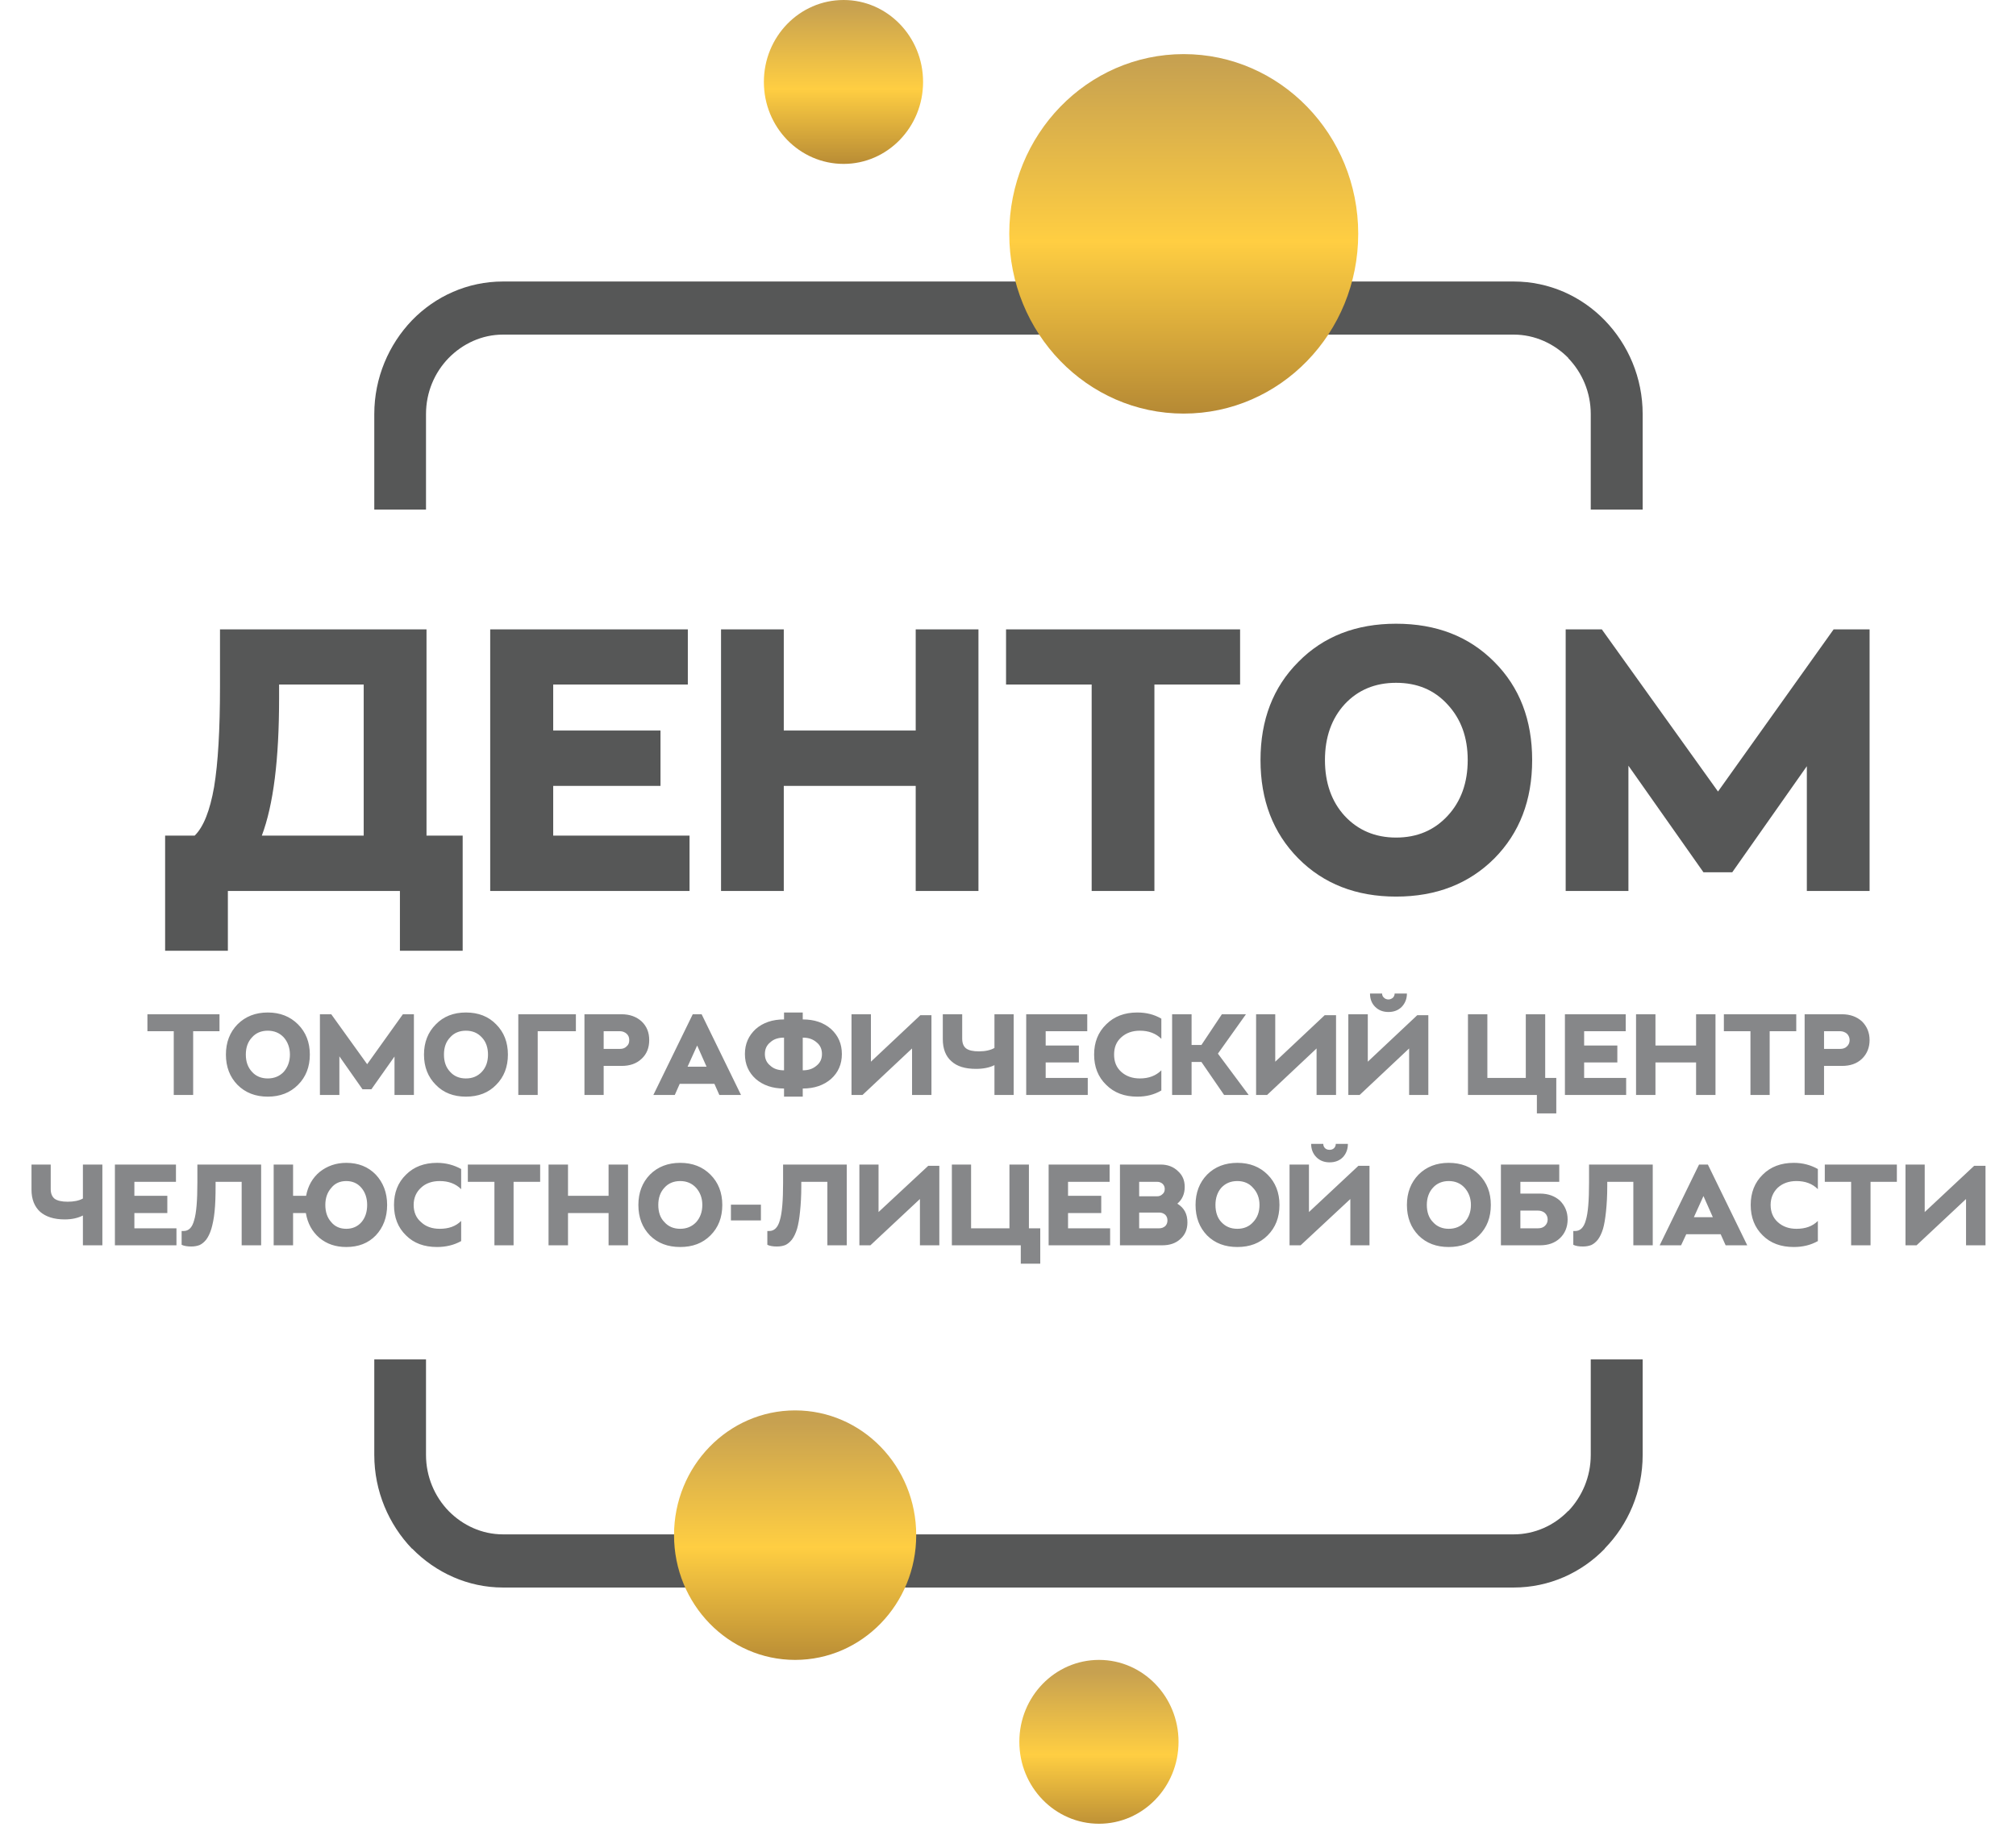
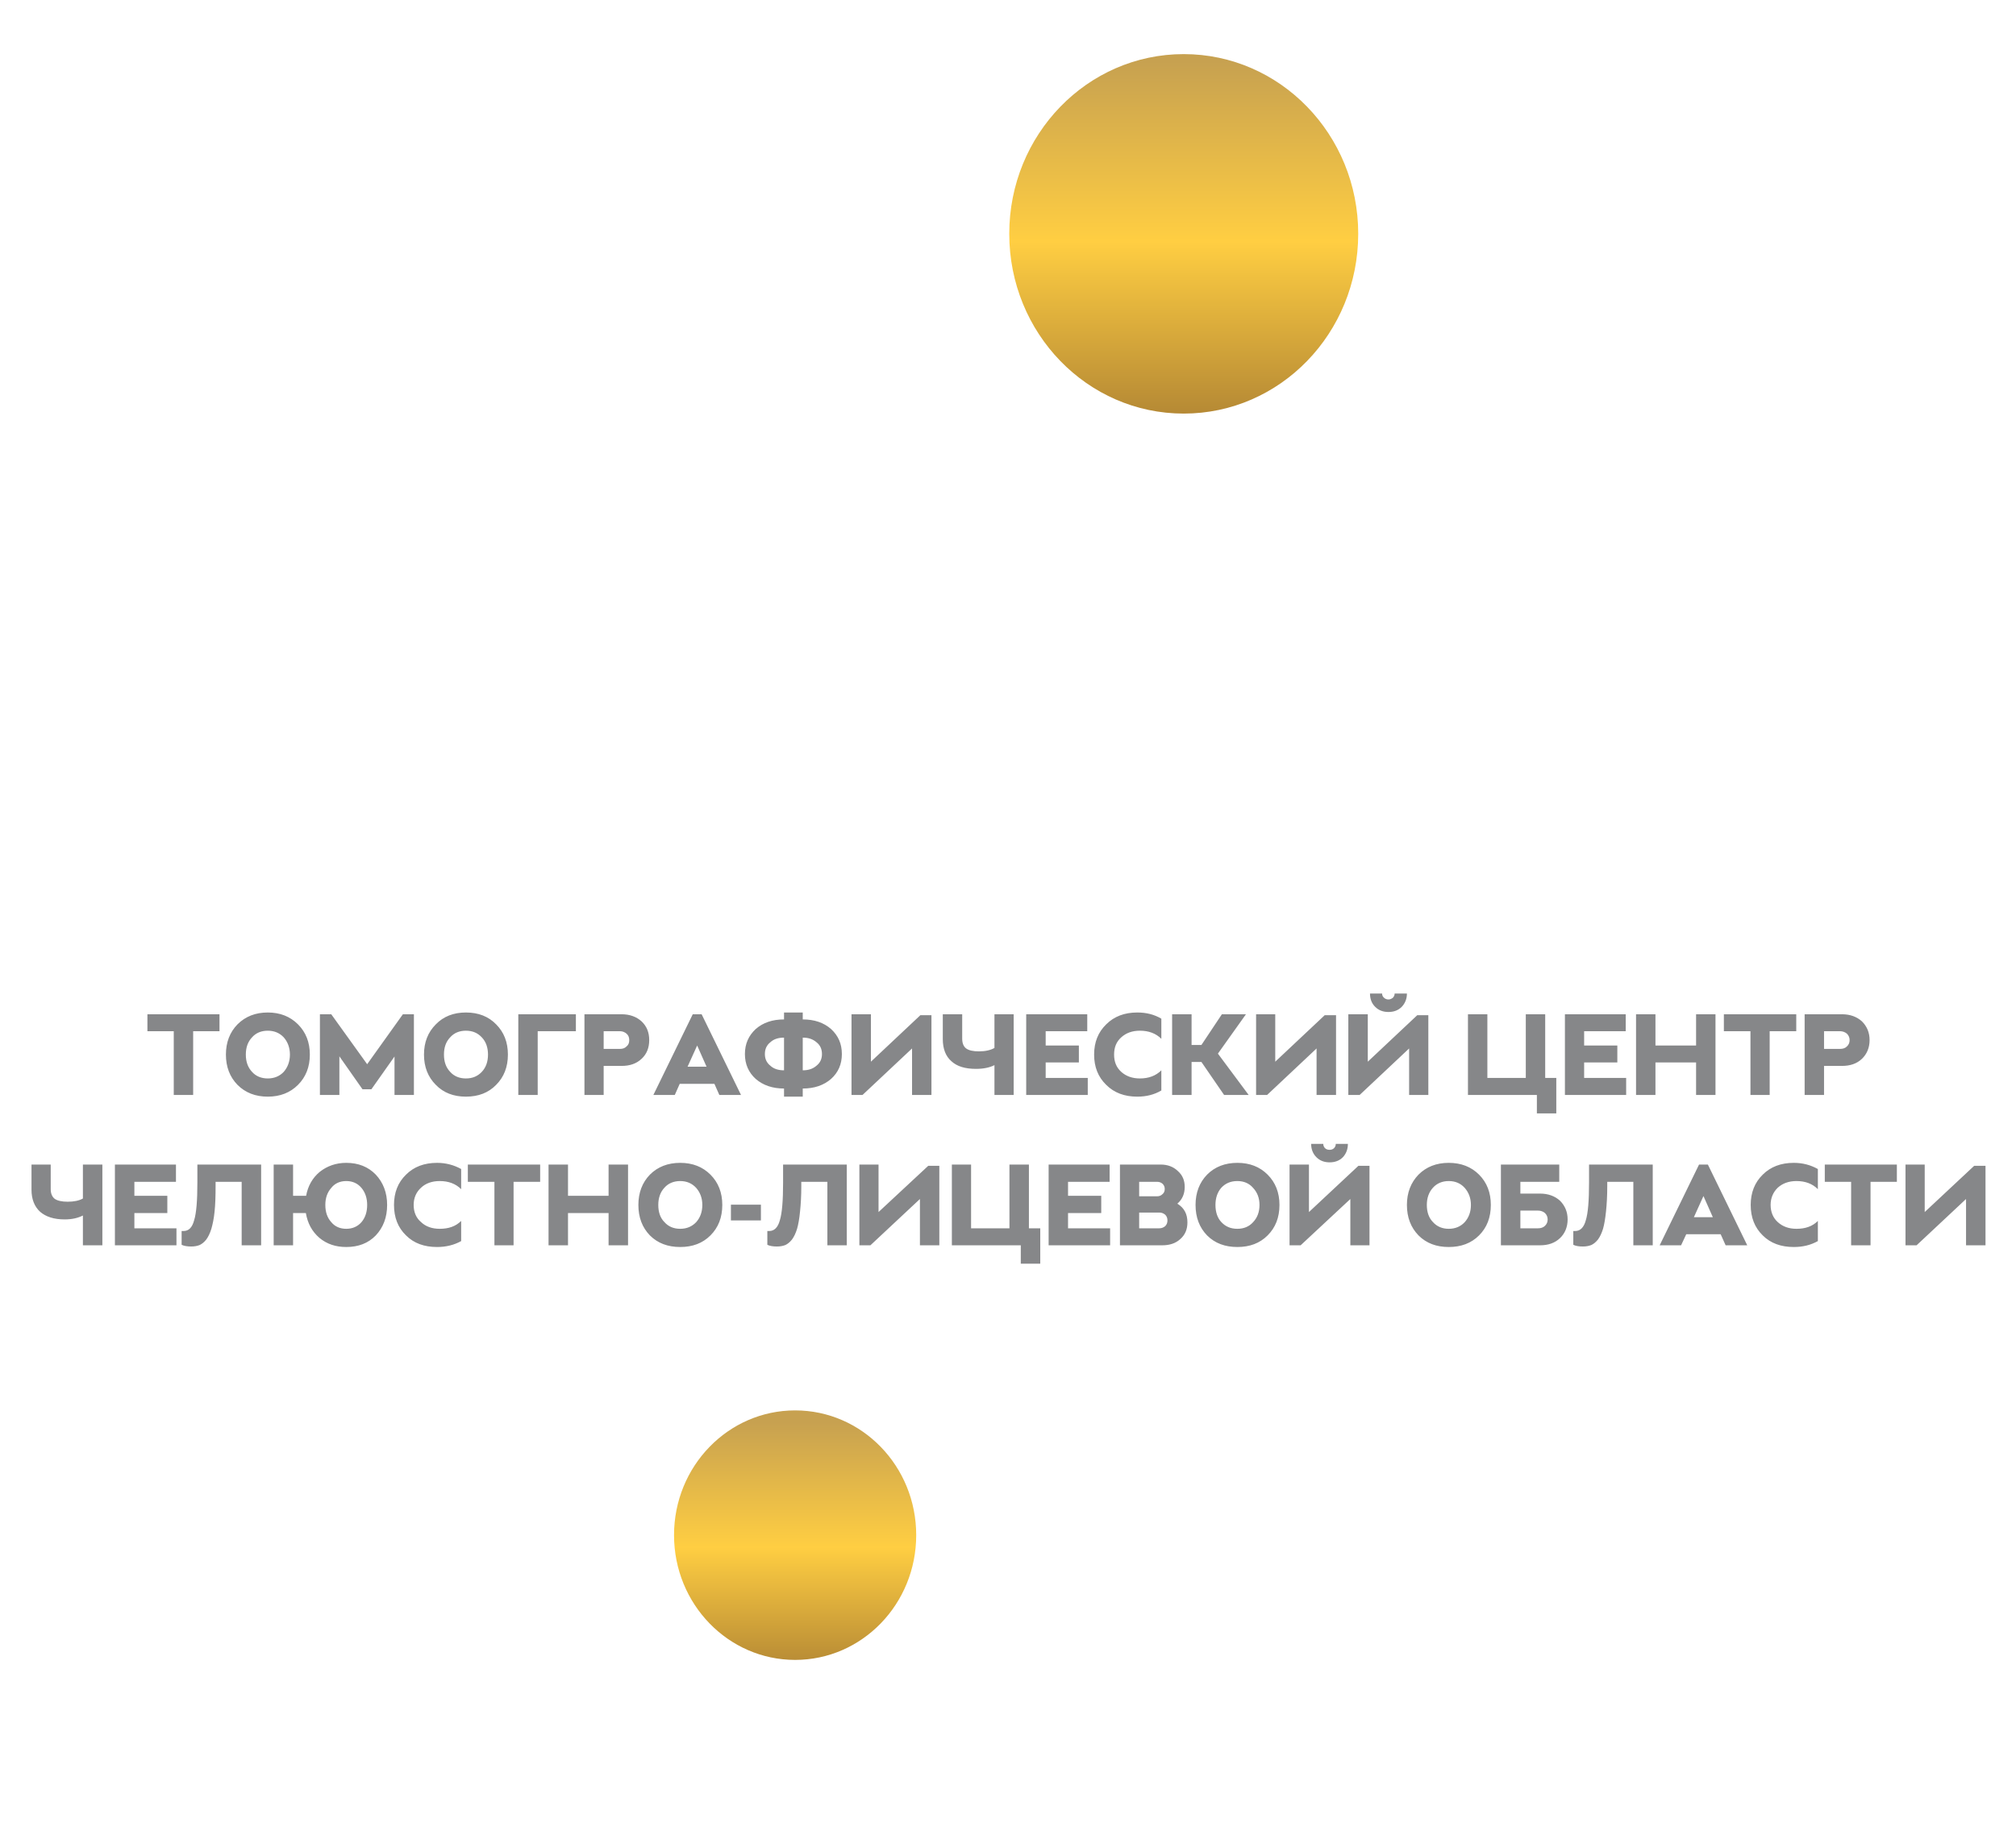
<svg xmlns="http://www.w3.org/2000/svg" width="32px" height="29px" viewBox="0 0 31 29" version="1.1">
  <defs>
    <linearGradient id="linear0" gradientUnits="userSpaceOnUse" x1="290.067" y1="303.634" x2="290.067" y2="362.086" gradientTransform="matrix(0.095,0,0,0.098,-11.98,-28.789)">
      <stop offset="0" style="stop-color:rgb(78.039%,63.137%,31.373%);stop-opacity:1;" />
      <stop offset="0.5" style="stop-color:rgb(100%,80.784%,25.882%);stop-opacity:1;" />
      <stop offset="1" style="stop-color:rgb(69.804%,52.549%,20.392%);stop-opacity:1;" />
    </linearGradient>
    <linearGradient id="linear1" gradientUnits="userSpaceOnUse" x1="249.009" y1="294.842" x2="249.009" y2="321.5" gradientTransform="matrix(0.095,0,0,0.098,-11.98,-28.789)">
      <stop offset="0" style="stop-color:rgb(78.039%,63.137%,31.373%);stop-opacity:1;" />
      <stop offset="0.5" style="stop-color:rgb(100%,80.784%,25.882%);stop-opacity:1;" />
      <stop offset="1" style="stop-color:rgb(69.804%,52.549%,20.392%);stop-opacity:1;" />
    </linearGradient>
    <linearGradient id="linear2" gradientUnits="userSpaceOnUse" x1="233.953" y1="524.161" x2="233.953" y2="564.709" gradientTransform="matrix(0.095,0,0,0.098,-11.98,-28.789)">
      <stop offset="0" style="stop-color:rgb(78.039%,63.137%,31.373%);stop-opacity:1;" />
      <stop offset="0.5" style="stop-color:rgb(100%,80.784%,25.882%);stop-opacity:1;" />
      <stop offset="1" style="stop-color:rgb(69.804%,52.549%,20.392%);stop-opacity:1;" />
    </linearGradient>
    <linearGradient id="linear3" gradientUnits="userSpaceOnUse" x1="291.774" y1="564.709" x2="291.774" y2="591.367" gradientTransform="matrix(0.095,0,0,0.098,-11.98,-28.789)">
      <stop offset="0" style="stop-color:rgb(78.039%,63.137%,31.373%);stop-opacity:1;" />
      <stop offset="0.5" style="stop-color:rgb(100%,80.784%,25.882%);stop-opacity:1;" />
      <stop offset="1" style="stop-color:rgb(69.804%,52.549%,20.392%);stop-opacity:1;" />
    </linearGradient>
  </defs>
  <g id="surface1">
-     <path style=" stroke:none;fill-rule:evenodd;fill:rgb(33.725%,34.118%,34.118%);fill-opacity:1;" d="M 7.484 4.469 L 23.527 4.469 C 24.09 4.469 24.602 4.703 24.973 5.086 C 25.344 5.469 25.574 5.996 25.574 6.574 L 25.574 8.09 L 24.75 8.09 L 24.75 6.574 C 24.75 6.227 24.613 5.914 24.391 5.684 L 24.395 5.684 C 24.172 5.457 23.863 5.312 23.527 5.312 L 7.484 5.312 C 7.148 5.312 6.844 5.457 6.621 5.684 C 6.398 5.914 6.262 6.227 6.262 6.574 L 6.262 8.09 L 5.441 8.09 L 5.441 6.574 C 5.441 5.996 5.672 5.469 6.039 5.086 C 6.41 4.703 6.922 4.469 7.484 4.469 Z M 25.574 21.582 L 25.574 23.098 C 25.574 23.676 25.344 24.203 24.973 24.582 L 24.973 24.586 C 24.602 24.969 24.09 25.203 23.527 25.203 L 7.484 25.203 C 6.926 25.203 6.414 24.965 6.043 24.586 L 6.039 24.586 C 5.672 24.203 5.441 23.676 5.441 23.098 L 5.441 21.582 L 6.262 21.582 L 6.262 23.098 C 6.262 23.441 6.398 23.758 6.621 23.988 C 6.844 24.215 7.148 24.359 7.484 24.359 L 23.527 24.359 C 23.863 24.359 24.172 24.215 24.391 23.988 L 24.395 23.988 C 24.613 23.758 24.75 23.445 24.75 23.098 L 24.75 21.582 Z M 25.574 21.582 " />
    <path style=" stroke:none;fill-rule:nonzero;fill:url(#linear0);" d="M 18.289 6.566 C 16.758 6.566 15.52 5.289 15.52 3.711 C 15.52 2.137 16.758 0.859 18.289 0.859 C 19.82 0.859 21.059 2.137 21.059 3.711 C 21.059 5.289 19.82 6.566 18.289 6.566 Z M 18.289 6.566 " />
-     <path style=" stroke:none;fill-rule:nonzero;fill:url(#linear1);" d="M 12.891 2.602 C 12.191 2.602 11.625 2.02 11.625 1.301 C 11.625 0.582 12.191 0 12.891 0 C 13.586 0 14.152 0.582 14.152 1.301 C 14.152 2.02 13.586 2.602 12.891 2.602 Z M 12.891 2.602 " />
    <path style=" stroke:none;fill-rule:nonzero;fill:url(#linear2);" d="M 12.121 22.391 C 11.059 22.391 10.199 23.277 10.199 24.371 C 10.199 25.465 11.059 26.352 12.121 26.352 C 13.184 26.352 14.043 25.465 14.043 24.371 C 14.043 23.277 13.184 22.391 12.121 22.391 Z M 12.121 22.391 " />
-     <path style=" stroke:none;fill-rule:nonzero;fill:url(#linear3);" d="M 16.945 26.352 C 16.246 26.352 15.68 26.934 15.68 27.652 C 15.68 28.371 16.246 28.953 16.945 28.953 C 17.641 28.953 18.207 28.371 18.207 27.652 C 18.207 26.934 17.641 26.352 16.945 26.352 Z M 16.945 26.352 " />
-     <path style=" stroke:none;fill-rule:evenodd;fill:rgb(33.725%,34.118%,34.118%);fill-opacity:1;" d="M 3.117 15.094 L 2.121 15.094 L 2.121 13.266 L 2.59 13.266 C 2.73 13.129 2.832 12.871 2.898 12.496 C 2.961 12.117 2.992 11.586 2.992 10.898 L 2.992 9.992 L 6.27 9.992 L 6.27 13.266 L 6.844 13.266 L 6.844 15.094 L 5.848 15.094 L 5.848 14.145 L 3.117 14.145 Z M 3.656 13.266 L 5.273 13.266 L 5.273 10.867 L 3.93 10.867 L 3.93 11.09 C 3.93 12.055 3.84 12.777 3.656 13.266 Z M 7.281 14.145 L 7.281 9.992 L 10.418 9.992 L 10.418 10.867 L 8.281 10.867 L 8.281 11.598 L 9.984 11.598 L 9.984 12.477 L 8.281 12.477 L 8.281 13.266 L 10.445 13.266 L 10.445 14.145 Z M 11.941 14.145 L 10.945 14.145 L 10.945 9.992 L 11.941 9.992 L 11.941 11.598 L 14.035 11.598 L 14.035 9.992 L 15.031 9.992 L 15.031 14.145 L 14.035 14.145 L 14.035 12.477 L 11.941 12.477 Z M 16.828 10.867 L 15.469 10.867 L 15.469 9.992 L 19.184 9.992 L 19.184 10.867 L 17.824 10.867 L 17.824 14.145 L 16.828 14.145 Z M 21.66 9.902 C 22.297 9.902 22.816 10.102 23.219 10.508 C 23.621 10.91 23.82 11.43 23.82 12.066 C 23.82 12.703 23.621 13.223 23.219 13.629 C 22.816 14.031 22.297 14.234 21.66 14.234 C 21.027 14.234 20.508 14.031 20.109 13.629 C 19.707 13.223 19.508 12.703 19.508 12.066 C 19.508 11.43 19.707 10.91 20.109 10.508 C 20.508 10.102 21.027 9.902 21.66 9.902 Z M 20.844 11.18 C 20.637 11.406 20.531 11.703 20.531 12.066 C 20.531 12.43 20.637 12.727 20.844 12.953 C 21.055 13.18 21.328 13.297 21.66 13.297 C 21.996 13.297 22.266 13.18 22.477 12.953 C 22.691 12.723 22.797 12.426 22.797 12.066 C 22.797 11.707 22.691 11.414 22.477 11.184 C 22.266 10.953 21.996 10.84 21.66 10.84 C 21.328 10.84 21.055 10.953 20.844 11.18 Z M 24.352 14.145 L 24.352 9.992 L 24.926 9.992 L 26.77 12.566 L 28.605 9.992 L 29.176 9.992 L 29.176 14.145 L 28.18 14.145 L 28.18 12.164 L 26.996 13.848 L 26.539 13.848 L 25.348 12.156 L 25.348 14.145 Z M 24.352 14.145 " />
    <path style=" stroke:none;fill-rule:evenodd;fill:rgb(52.549%,52.941%,53.725%);fill-opacity:1;" d="M 2.258 16.371 L 1.84 16.371 L 1.84 16.102 L 2.984 16.102 L 2.984 16.371 L 2.566 16.371 L 2.566 17.383 L 2.258 17.383 Z M 3.75 16.074 C 3.945 16.074 4.105 16.137 4.23 16.262 C 4.355 16.387 4.418 16.547 4.418 16.742 C 4.418 16.938 4.355 17.098 4.23 17.223 C 4.105 17.348 3.945 17.41 3.75 17.41 C 3.555 17.41 3.395 17.348 3.27 17.223 C 3.148 17.098 3.086 16.938 3.086 16.742 C 3.086 16.547 3.148 16.387 3.27 16.262 C 3.395 16.137 3.555 16.074 3.75 16.074 Z M 3.5 16.469 C 3.434 16.539 3.402 16.629 3.402 16.742 C 3.402 16.855 3.434 16.945 3.5 17.016 C 3.562 17.086 3.648 17.121 3.75 17.121 C 3.852 17.121 3.938 17.086 4.004 17.016 C 4.066 16.945 4.102 16.852 4.102 16.742 C 4.102 16.633 4.066 16.539 4.004 16.469 C 3.938 16.398 3.852 16.363 3.75 16.363 C 3.648 16.363 3.562 16.398 3.5 16.469 Z M 4.578 17.383 L 4.578 16.102 L 4.758 16.102 L 5.328 16.895 L 5.895 16.102 L 6.07 16.102 L 6.07 17.383 L 5.762 17.383 L 5.762 16.773 L 5.395 17.293 L 5.254 17.293 L 4.887 16.77 L 4.887 17.383 Z M 6.895 16.074 C 7.094 16.074 7.254 16.137 7.375 16.262 C 7.5 16.387 7.562 16.547 7.562 16.742 C 7.562 16.938 7.5 17.098 7.375 17.223 C 7.254 17.348 7.094 17.41 6.895 17.41 C 6.699 17.41 6.539 17.348 6.418 17.223 C 6.293 17.098 6.23 16.938 6.23 16.742 C 6.23 16.547 6.293 16.387 6.418 16.262 C 6.539 16.137 6.699 16.074 6.895 16.074 Z M 6.645 16.469 C 6.578 16.539 6.547 16.629 6.547 16.742 C 6.547 16.855 6.578 16.945 6.645 17.016 C 6.707 17.086 6.793 17.121 6.895 17.121 C 7 17.121 7.082 17.086 7.148 17.016 C 7.215 16.945 7.246 16.852 7.246 16.742 C 7.246 16.633 7.215 16.539 7.148 16.469 C 7.082 16.398 7 16.363 6.895 16.363 C 6.793 16.363 6.707 16.398 6.645 16.469 Z M 7.727 16.102 L 8.641 16.102 L 8.641 16.371 L 8.035 16.371 L 8.035 17.383 L 7.727 17.383 Z M 9.082 17.383 L 8.777 17.383 L 8.777 16.102 L 9.367 16.102 C 9.496 16.102 9.602 16.141 9.684 16.215 C 9.766 16.293 9.805 16.391 9.805 16.512 C 9.805 16.633 9.766 16.734 9.684 16.809 C 9.602 16.887 9.496 16.922 9.367 16.922 L 9.082 16.922 Z M 9.082 16.652 L 9.34 16.652 C 9.383 16.652 9.418 16.641 9.445 16.613 C 9.477 16.586 9.488 16.555 9.488 16.512 C 9.488 16.473 9.477 16.438 9.445 16.41 C 9.418 16.387 9.383 16.371 9.34 16.371 L 9.082 16.371 Z M 10.211 17.383 L 9.871 17.383 L 10.496 16.102 L 10.637 16.102 L 11.262 17.383 L 10.918 17.383 L 10.84 17.207 L 10.289 17.207 Z M 10.414 16.934 L 10.715 16.934 L 10.566 16.598 Z M 11.945 17.281 C 11.762 17.281 11.613 17.23 11.496 17.129 C 11.383 17.027 11.324 16.895 11.324 16.734 C 11.324 16.57 11.383 16.441 11.496 16.336 C 11.613 16.234 11.762 16.184 11.945 16.184 L 11.945 16.074 L 12.242 16.074 L 12.242 16.184 C 12.426 16.184 12.574 16.234 12.691 16.336 C 12.805 16.441 12.863 16.57 12.863 16.734 C 12.863 16.895 12.805 17.027 12.691 17.129 C 12.574 17.23 12.426 17.281 12.242 17.281 L 12.242 17.41 L 11.945 17.41 Z M 12.461 16.918 C 12.52 16.871 12.547 16.809 12.547 16.734 C 12.547 16.656 12.52 16.594 12.461 16.547 C 12.402 16.496 12.332 16.473 12.242 16.473 L 12.242 16.992 C 12.332 16.992 12.402 16.969 12.461 16.918 Z M 11.727 16.547 C 11.668 16.594 11.641 16.656 11.641 16.734 C 11.641 16.809 11.668 16.871 11.727 16.918 C 11.781 16.969 11.855 16.992 11.945 16.992 L 11.945 16.473 C 11.855 16.473 11.781 16.496 11.727 16.547 Z M 13.191 17.383 L 13.016 17.383 L 13.016 16.102 L 13.324 16.102 L 13.324 16.855 L 14.109 16.117 L 14.285 16.117 L 14.285 17.383 L 13.977 17.383 L 13.977 16.645 Z M 14.465 16.496 L 14.465 16.102 L 14.773 16.102 L 14.773 16.488 C 14.773 16.559 14.793 16.613 14.836 16.645 C 14.879 16.676 14.945 16.691 15.039 16.691 C 15.141 16.691 15.223 16.672 15.285 16.637 L 15.285 16.102 L 15.59 16.102 L 15.59 17.383 L 15.285 17.383 L 15.285 16.91 C 15.207 16.949 15.109 16.969 14.992 16.969 C 14.82 16.969 14.691 16.93 14.602 16.848 C 14.512 16.77 14.465 16.652 14.465 16.496 Z M 15.789 17.383 L 15.789 16.102 L 16.758 16.102 L 16.758 16.371 L 16.098 16.371 L 16.098 16.598 L 16.625 16.598 L 16.625 16.867 L 16.098 16.867 L 16.098 17.113 L 16.766 17.113 L 16.766 17.383 Z M 17.551 17.41 C 17.348 17.41 17.184 17.348 17.059 17.223 C 16.93 17.098 16.867 16.938 16.867 16.742 C 16.867 16.547 16.93 16.387 17.059 16.262 C 17.184 16.137 17.348 16.074 17.551 16.074 C 17.695 16.074 17.82 16.105 17.934 16.172 L 17.934 16.492 C 17.848 16.406 17.734 16.363 17.594 16.363 C 17.473 16.363 17.375 16.398 17.297 16.469 C 17.219 16.539 17.184 16.629 17.184 16.742 C 17.184 16.855 17.219 16.945 17.297 17.016 C 17.375 17.086 17.473 17.121 17.594 17.121 C 17.734 17.121 17.848 17.078 17.934 16.992 L 17.934 17.312 C 17.82 17.379 17.695 17.41 17.551 17.41 Z M 18.105 17.383 L 18.105 16.102 L 18.414 16.102 L 18.414 16.59 L 18.57 16.59 L 18.895 16.102 L 19.277 16.102 L 18.832 16.727 L 19.32 17.383 L 18.93 17.383 L 18.57 16.859 L 18.414 16.859 L 18.414 17.383 Z M 19.613 17.383 L 19.438 17.383 L 19.438 16.102 L 19.742 16.102 L 19.742 16.855 L 20.527 16.117 L 20.707 16.117 L 20.707 17.383 L 20.398 17.383 L 20.398 16.645 Z M 21.082 17.383 L 20.902 17.383 L 20.902 16.102 L 21.211 16.102 L 21.211 16.855 L 21.996 16.117 L 22.172 16.117 L 22.172 17.383 L 21.867 17.383 L 21.867 16.645 Z M 21.246 15.773 L 21.438 15.773 C 21.438 15.801 21.449 15.824 21.469 15.84 C 21.484 15.855 21.508 15.867 21.539 15.867 C 21.566 15.867 21.59 15.855 21.609 15.84 C 21.629 15.82 21.637 15.797 21.637 15.773 L 21.832 15.773 C 21.832 15.855 21.805 15.926 21.75 15.984 C 21.695 16.039 21.625 16.066 21.539 16.066 C 21.453 16.066 21.383 16.039 21.328 15.984 C 21.273 15.93 21.246 15.859 21.246 15.773 Z M 22.801 16.102 L 23.109 16.102 L 23.109 17.113 L 23.719 17.113 L 23.719 16.102 L 24.027 16.102 L 24.027 17.113 L 24.203 17.113 L 24.203 17.676 L 23.895 17.676 L 23.895 17.383 L 22.801 17.383 Z M 24.34 17.383 L 24.34 16.102 L 25.305 16.102 L 25.305 16.371 L 24.645 16.371 L 24.645 16.598 L 25.172 16.598 L 25.172 16.867 L 24.645 16.867 L 24.645 17.113 L 25.312 17.113 L 25.312 17.383 Z M 25.777 17.383 L 25.469 17.383 L 25.469 16.102 L 25.777 16.102 L 25.777 16.598 L 26.422 16.598 L 26.422 16.102 L 26.73 16.102 L 26.73 17.383 L 26.422 17.383 L 26.422 16.867 L 25.777 16.867 Z M 27.285 16.371 L 26.863 16.371 L 26.863 16.102 L 28.012 16.102 L 28.012 16.371 L 27.59 16.371 L 27.59 17.383 L 27.285 17.383 Z M 28.453 17.383 L 28.145 17.383 L 28.145 16.102 L 28.738 16.102 C 28.867 16.102 28.973 16.141 29.055 16.215 C 29.133 16.293 29.176 16.391 29.176 16.512 C 29.176 16.633 29.133 16.734 29.055 16.809 C 28.973 16.887 28.867 16.922 28.738 16.922 L 28.453 16.922 Z M 28.453 16.652 L 28.707 16.652 C 28.75 16.652 28.789 16.641 28.816 16.613 C 28.844 16.586 28.859 16.555 28.859 16.512 C 28.859 16.473 28.844 16.438 28.816 16.41 C 28.789 16.387 28.75 16.371 28.707 16.371 L 28.453 16.371 Z M 0 18.887 L 0 18.488 L 0.305 18.488 L 0.305 18.879 C 0.305 18.949 0.328 19 0.367 19.031 C 0.41 19.062 0.48 19.078 0.574 19.078 C 0.672 19.078 0.754 19.062 0.816 19.027 L 0.816 18.488 L 1.125 18.488 L 1.125 19.77 L 0.816 19.77 L 0.816 19.297 C 0.738 19.336 0.645 19.359 0.527 19.359 C 0.355 19.359 0.227 19.316 0.137 19.238 C 0.047 19.156 0 19.039 0 18.887 Z M 1.324 19.77 L 1.324 18.488 L 2.293 18.488 L 2.293 18.762 L 1.633 18.762 L 1.633 18.984 L 2.156 18.984 L 2.156 19.258 L 1.633 19.258 L 1.633 19.5 L 2.301 19.5 L 2.301 19.77 Z M 2.383 19.762 L 2.383 19.543 L 2.414 19.543 C 2.496 19.543 2.551 19.488 2.582 19.371 C 2.617 19.258 2.633 19.059 2.633 18.77 L 2.633 18.488 L 3.645 18.488 L 3.645 19.77 L 3.336 19.77 L 3.336 18.762 L 2.922 18.762 L 2.922 18.832 C 2.922 18.984 2.918 19.121 2.906 19.234 C 2.895 19.348 2.875 19.438 2.855 19.508 C 2.832 19.582 2.805 19.637 2.773 19.68 C 2.738 19.723 2.703 19.75 2.668 19.766 C 2.629 19.781 2.586 19.789 2.535 19.789 C 2.477 19.789 2.422 19.781 2.383 19.762 Z M 3.844 19.77 L 3.844 18.488 L 4.152 18.488 L 4.152 18.984 L 4.359 18.984 C 4.387 18.828 4.461 18.699 4.574 18.605 C 4.691 18.512 4.832 18.461 4.996 18.461 C 5.188 18.461 5.344 18.523 5.465 18.648 C 5.582 18.773 5.645 18.934 5.645 19.129 C 5.645 19.328 5.582 19.488 5.465 19.613 C 5.344 19.738 5.188 19.797 4.996 19.797 C 4.828 19.797 4.688 19.75 4.57 19.652 C 4.453 19.551 4.383 19.422 4.355 19.258 L 4.152 19.258 L 4.152 19.77 Z M 4.758 18.859 C 4.695 18.93 4.664 19.02 4.664 19.129 C 4.664 19.242 4.695 19.332 4.758 19.402 C 4.816 19.473 4.898 19.508 4.996 19.508 C 5.094 19.508 5.176 19.473 5.238 19.402 C 5.297 19.332 5.328 19.242 5.328 19.129 C 5.328 19.02 5.297 18.93 5.238 18.859 C 5.176 18.785 5.094 18.75 4.996 18.75 C 4.898 18.75 4.816 18.785 4.758 18.859 Z M 6.438 19.797 C 6.234 19.797 6.07 19.738 5.945 19.613 C 5.816 19.488 5.754 19.328 5.754 19.129 C 5.754 18.934 5.816 18.773 5.945 18.648 C 6.07 18.523 6.234 18.461 6.438 18.461 C 6.578 18.461 6.707 18.496 6.82 18.559 L 6.82 18.879 C 6.734 18.793 6.621 18.75 6.48 18.75 C 6.359 18.75 6.258 18.785 6.184 18.855 C 6.105 18.926 6.066 19.02 6.066 19.129 C 6.066 19.242 6.105 19.336 6.184 19.402 C 6.258 19.473 6.359 19.508 6.48 19.508 C 6.621 19.508 6.734 19.469 6.82 19.383 L 6.82 19.703 C 6.707 19.766 6.578 19.797 6.438 19.797 Z M 7.348 18.762 L 6.926 18.762 L 6.926 18.488 L 8.074 18.488 L 8.074 18.762 L 7.652 18.762 L 7.652 19.77 L 7.348 19.77 Z M 8.516 19.77 L 8.207 19.77 L 8.207 18.488 L 8.516 18.488 L 8.516 18.984 L 9.16 18.984 L 9.16 18.488 L 9.469 18.488 L 9.469 19.77 L 9.16 19.77 L 9.16 19.258 L 8.516 19.258 Z M 10.297 18.461 C 10.492 18.461 10.652 18.523 10.777 18.648 C 10.902 18.773 10.965 18.934 10.965 19.129 C 10.965 19.328 10.902 19.488 10.777 19.613 C 10.652 19.738 10.492 19.797 10.297 19.797 C 10.102 19.797 9.941 19.738 9.816 19.613 C 9.695 19.488 9.633 19.328 9.633 19.129 C 9.633 18.934 9.695 18.773 9.816 18.648 C 9.941 18.523 10.102 18.461 10.297 18.461 Z M 10.047 18.855 C 9.98 18.926 9.949 19.02 9.949 19.129 C 9.949 19.242 9.98 19.336 10.047 19.402 C 10.109 19.473 10.195 19.508 10.297 19.508 C 10.398 19.508 10.484 19.473 10.551 19.402 C 10.613 19.332 10.648 19.242 10.648 19.129 C 10.648 19.02 10.613 18.93 10.551 18.859 C 10.484 18.785 10.398 18.75 10.297 18.75 C 10.195 18.75 10.109 18.785 10.047 18.855 Z M 11.102 19.375 L 11.102 19.125 L 11.578 19.125 L 11.578 19.375 Z M 11.68 19.762 L 11.68 19.543 L 11.711 19.543 C 11.789 19.543 11.848 19.488 11.879 19.371 C 11.914 19.258 11.93 19.059 11.93 18.77 L 11.93 18.488 L 12.941 18.488 L 12.941 19.77 L 12.633 19.77 L 12.633 18.762 L 12.219 18.762 L 12.219 18.832 C 12.219 18.984 12.211 19.121 12.199 19.234 C 12.188 19.348 12.172 19.438 12.152 19.508 C 12.129 19.582 12.102 19.637 12.07 19.68 C 12.035 19.723 12 19.75 11.965 19.766 C 11.926 19.781 11.883 19.789 11.832 19.789 C 11.77 19.789 11.719 19.781 11.68 19.762 Z M 13.316 19.77 L 13.141 19.77 L 13.141 18.488 L 13.445 18.488 L 13.445 19.242 L 14.234 18.508 L 14.41 18.508 L 14.41 19.77 L 14.102 19.77 L 14.102 19.035 Z M 14.609 18.488 L 14.914 18.488 L 14.914 19.5 L 15.523 19.5 L 15.523 18.488 L 15.832 18.488 L 15.832 19.5 L 16.012 19.5 L 16.012 20.062 L 15.703 20.062 L 15.703 19.77 L 14.609 19.77 Z M 16.145 19.77 L 16.145 18.488 L 17.113 18.488 L 17.113 18.762 L 16.453 18.762 L 16.453 18.984 L 16.98 18.984 L 16.98 19.258 L 16.453 19.258 L 16.453 19.5 L 17.121 19.5 L 17.121 19.77 Z M 17.277 19.77 L 17.277 18.488 L 17.922 18.488 C 18.035 18.488 18.125 18.523 18.195 18.59 C 18.27 18.656 18.305 18.738 18.305 18.844 C 18.305 18.953 18.266 19.043 18.188 19.109 C 18.297 19.176 18.348 19.273 18.348 19.406 C 18.348 19.516 18.312 19.602 18.238 19.668 C 18.164 19.738 18.066 19.77 17.949 19.77 Z M 17.902 19.25 L 17.582 19.25 L 17.582 19.5 L 17.902 19.5 C 17.938 19.5 17.969 19.488 17.996 19.465 C 18.02 19.441 18.031 19.41 18.031 19.375 C 18.031 19.34 18.02 19.309 17.996 19.285 C 17.969 19.262 17.938 19.25 17.902 19.25 Z M 17.867 18.762 L 17.582 18.762 L 17.582 18.992 L 17.867 18.992 C 17.902 18.992 17.93 18.98 17.953 18.957 C 17.977 18.938 17.988 18.91 17.988 18.875 C 17.988 18.844 17.977 18.816 17.953 18.793 C 17.93 18.773 17.902 18.762 17.867 18.762 Z M 19.141 18.461 C 19.336 18.461 19.496 18.523 19.621 18.648 C 19.746 18.773 19.809 18.934 19.809 19.129 C 19.809 19.328 19.746 19.488 19.621 19.613 C 19.496 19.738 19.336 19.797 19.141 19.797 C 18.945 19.797 18.785 19.738 18.66 19.613 C 18.539 19.488 18.477 19.328 18.477 19.129 C 18.477 18.934 18.539 18.773 18.66 18.648 C 18.785 18.523 18.945 18.461 19.141 18.461 Z M 18.887 18.855 C 18.824 18.926 18.793 19.02 18.793 19.129 C 18.793 19.242 18.824 19.336 18.887 19.402 C 18.953 19.473 19.035 19.508 19.141 19.508 C 19.242 19.508 19.328 19.473 19.391 19.402 C 19.457 19.332 19.492 19.242 19.492 19.129 C 19.492 19.02 19.457 18.93 19.391 18.859 C 19.328 18.785 19.242 18.75 19.141 18.75 C 19.035 18.75 18.953 18.785 18.887 18.855 Z M 20.145 19.77 L 19.969 19.77 L 19.969 18.488 L 20.277 18.488 L 20.277 19.242 L 21.062 18.508 L 21.238 18.508 L 21.238 19.77 L 20.934 19.77 L 20.934 19.035 Z M 20.312 18.16 L 20.504 18.16 C 20.504 18.188 20.516 18.211 20.531 18.227 C 20.551 18.246 20.574 18.254 20.605 18.254 C 20.633 18.254 20.656 18.246 20.676 18.227 C 20.691 18.211 20.703 18.188 20.703 18.16 L 20.895 18.16 C 20.895 18.246 20.867 18.316 20.816 18.371 C 20.762 18.426 20.691 18.453 20.605 18.453 C 20.52 18.453 20.449 18.426 20.395 18.371 C 20.34 18.316 20.312 18.246 20.312 18.16 Z M 22.496 18.461 C 22.691 18.461 22.852 18.523 22.977 18.648 C 23.102 18.773 23.164 18.934 23.164 19.129 C 23.164 19.328 23.102 19.488 22.977 19.613 C 22.852 19.738 22.691 19.797 22.496 19.797 C 22.301 19.797 22.141 19.738 22.016 19.613 C 21.895 19.488 21.832 19.328 21.832 19.129 C 21.832 18.934 21.895 18.773 22.016 18.648 C 22.141 18.523 22.301 18.461 22.496 18.461 Z M 22.246 18.855 C 22.18 18.926 22.148 19.02 22.148 19.129 C 22.148 19.242 22.18 19.336 22.246 19.402 C 22.309 19.473 22.395 19.508 22.496 19.508 C 22.598 19.508 22.684 19.473 22.75 19.402 C 22.812 19.332 22.848 19.242 22.848 19.129 C 22.848 19.02 22.812 18.93 22.75 18.859 C 22.684 18.785 22.598 18.75 22.496 18.75 C 22.395 18.75 22.309 18.785 22.246 18.855 Z M 23.324 18.488 L 24.25 18.488 L 24.25 18.762 L 23.633 18.762 L 23.633 18.949 L 23.945 18.949 C 24.074 18.949 24.18 18.988 24.262 19.062 C 24.34 19.141 24.383 19.238 24.383 19.359 C 24.383 19.48 24.34 19.582 24.262 19.656 C 24.18 19.734 24.074 19.77 23.945 19.77 L 23.324 19.77 Z M 23.914 19.219 L 23.633 19.219 L 23.633 19.5 L 23.914 19.5 C 23.957 19.5 23.996 19.488 24.023 19.461 C 24.051 19.434 24.066 19.402 24.066 19.359 C 24.066 19.32 24.051 19.285 24.023 19.258 C 23.996 19.234 23.957 19.219 23.914 19.219 Z M 24.473 19.762 L 24.473 19.543 L 24.504 19.543 C 24.582 19.543 24.641 19.488 24.672 19.371 C 24.707 19.258 24.723 19.059 24.723 18.77 L 24.723 18.488 L 25.734 18.488 L 25.734 19.77 L 25.426 19.77 L 25.426 18.762 L 25.012 18.762 L 25.012 18.832 C 25.012 18.984 25.004 19.121 24.992 19.234 C 24.98 19.348 24.965 19.438 24.945 19.508 C 24.922 19.582 24.895 19.637 24.863 19.68 C 24.828 19.723 24.793 19.75 24.758 19.766 C 24.719 19.781 24.676 19.789 24.625 19.789 C 24.562 19.789 24.512 19.781 24.473 19.762 Z M 26.184 19.77 L 25.844 19.77 L 26.469 18.488 L 26.609 18.488 L 27.234 19.77 L 26.891 19.77 L 26.812 19.594 L 26.266 19.594 Z M 26.387 19.324 L 26.688 19.324 L 26.539 18.988 Z M 27.973 19.797 C 27.77 19.797 27.605 19.738 27.48 19.613 C 27.352 19.488 27.289 19.328 27.289 19.129 C 27.289 18.934 27.352 18.773 27.48 18.648 C 27.605 18.523 27.77 18.461 27.973 18.461 C 28.117 18.461 28.242 18.496 28.355 18.559 L 28.355 18.879 C 28.27 18.793 28.156 18.75 28.016 18.75 C 27.895 18.75 27.797 18.785 27.719 18.855 C 27.645 18.926 27.605 19.02 27.605 19.129 C 27.605 19.242 27.645 19.336 27.719 19.402 C 27.797 19.473 27.895 19.508 28.016 19.508 C 28.156 19.508 28.27 19.469 28.355 19.383 L 28.355 19.703 C 28.242 19.766 28.117 19.797 27.973 19.797 Z M 28.883 18.762 L 28.465 18.762 L 28.465 18.488 L 29.609 18.488 L 29.609 18.762 L 29.191 18.762 L 29.191 19.77 L 28.883 19.77 Z M 29.922 19.77 L 29.746 19.77 L 29.746 18.488 L 30.051 18.488 L 30.051 19.242 L 30.836 18.508 L 31.016 18.508 L 31.016 19.77 L 30.707 19.77 L 30.707 19.035 Z M 29.922 19.77 " />
  </g>
</svg>